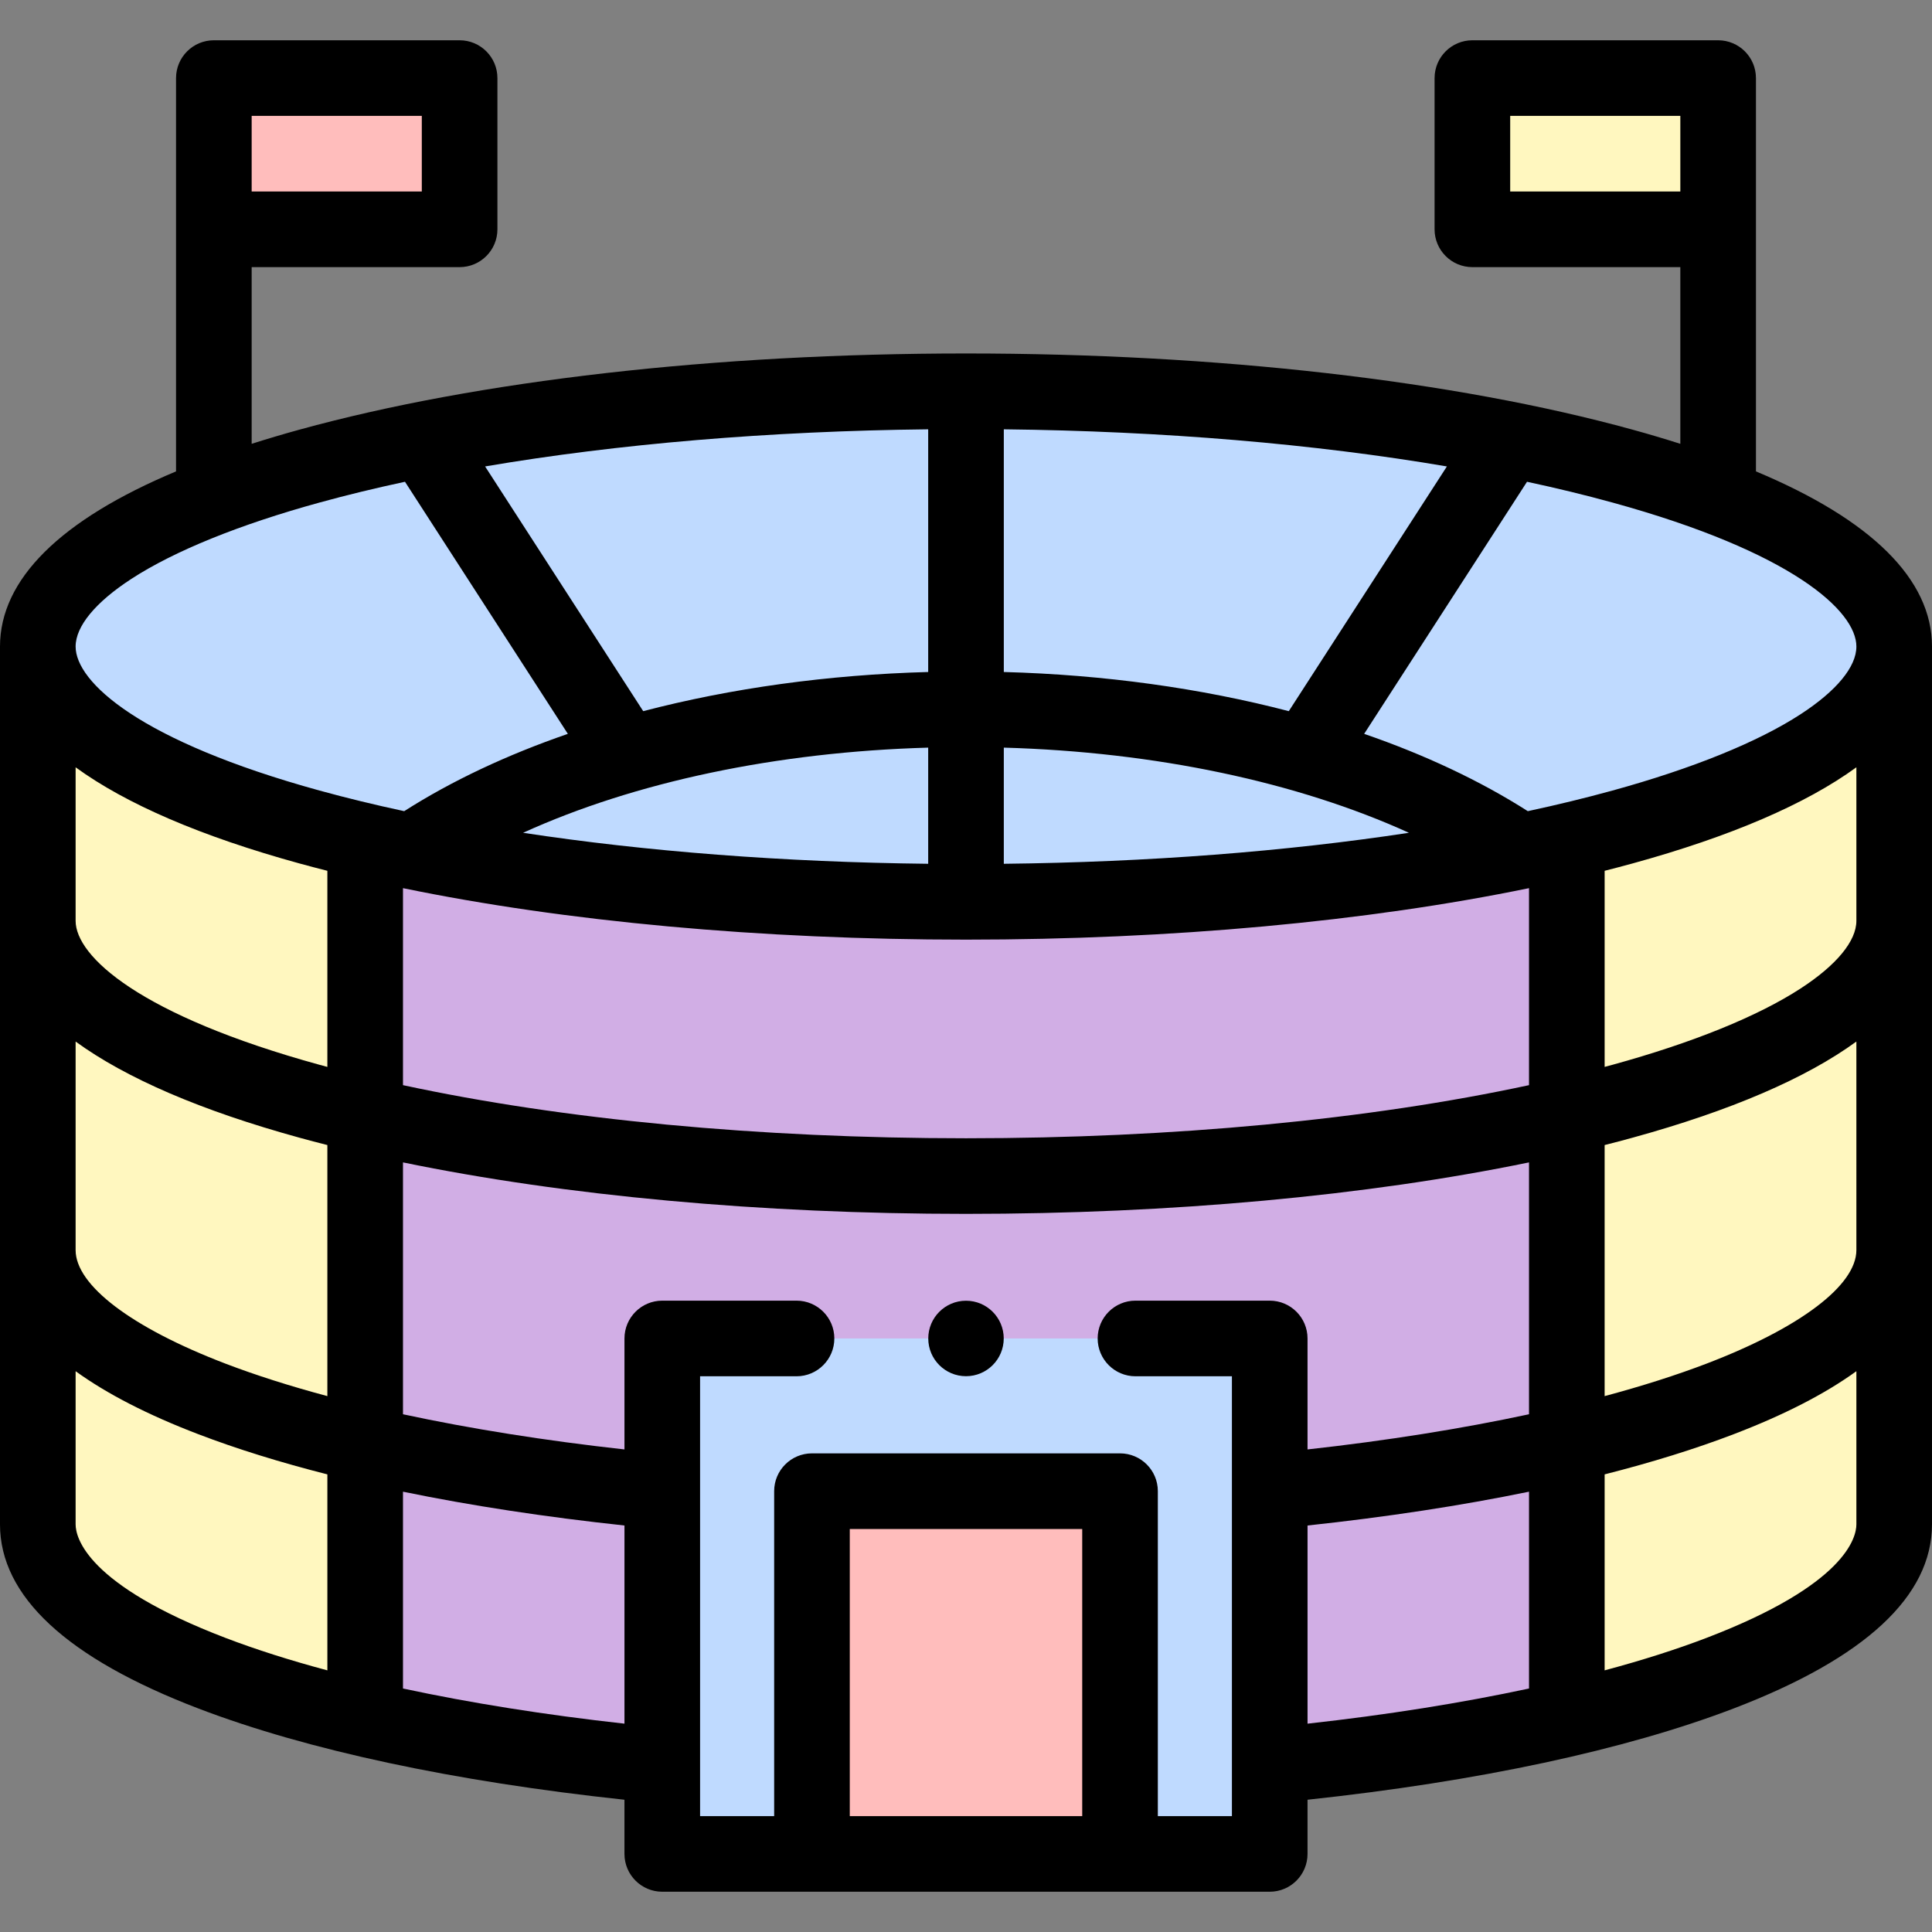
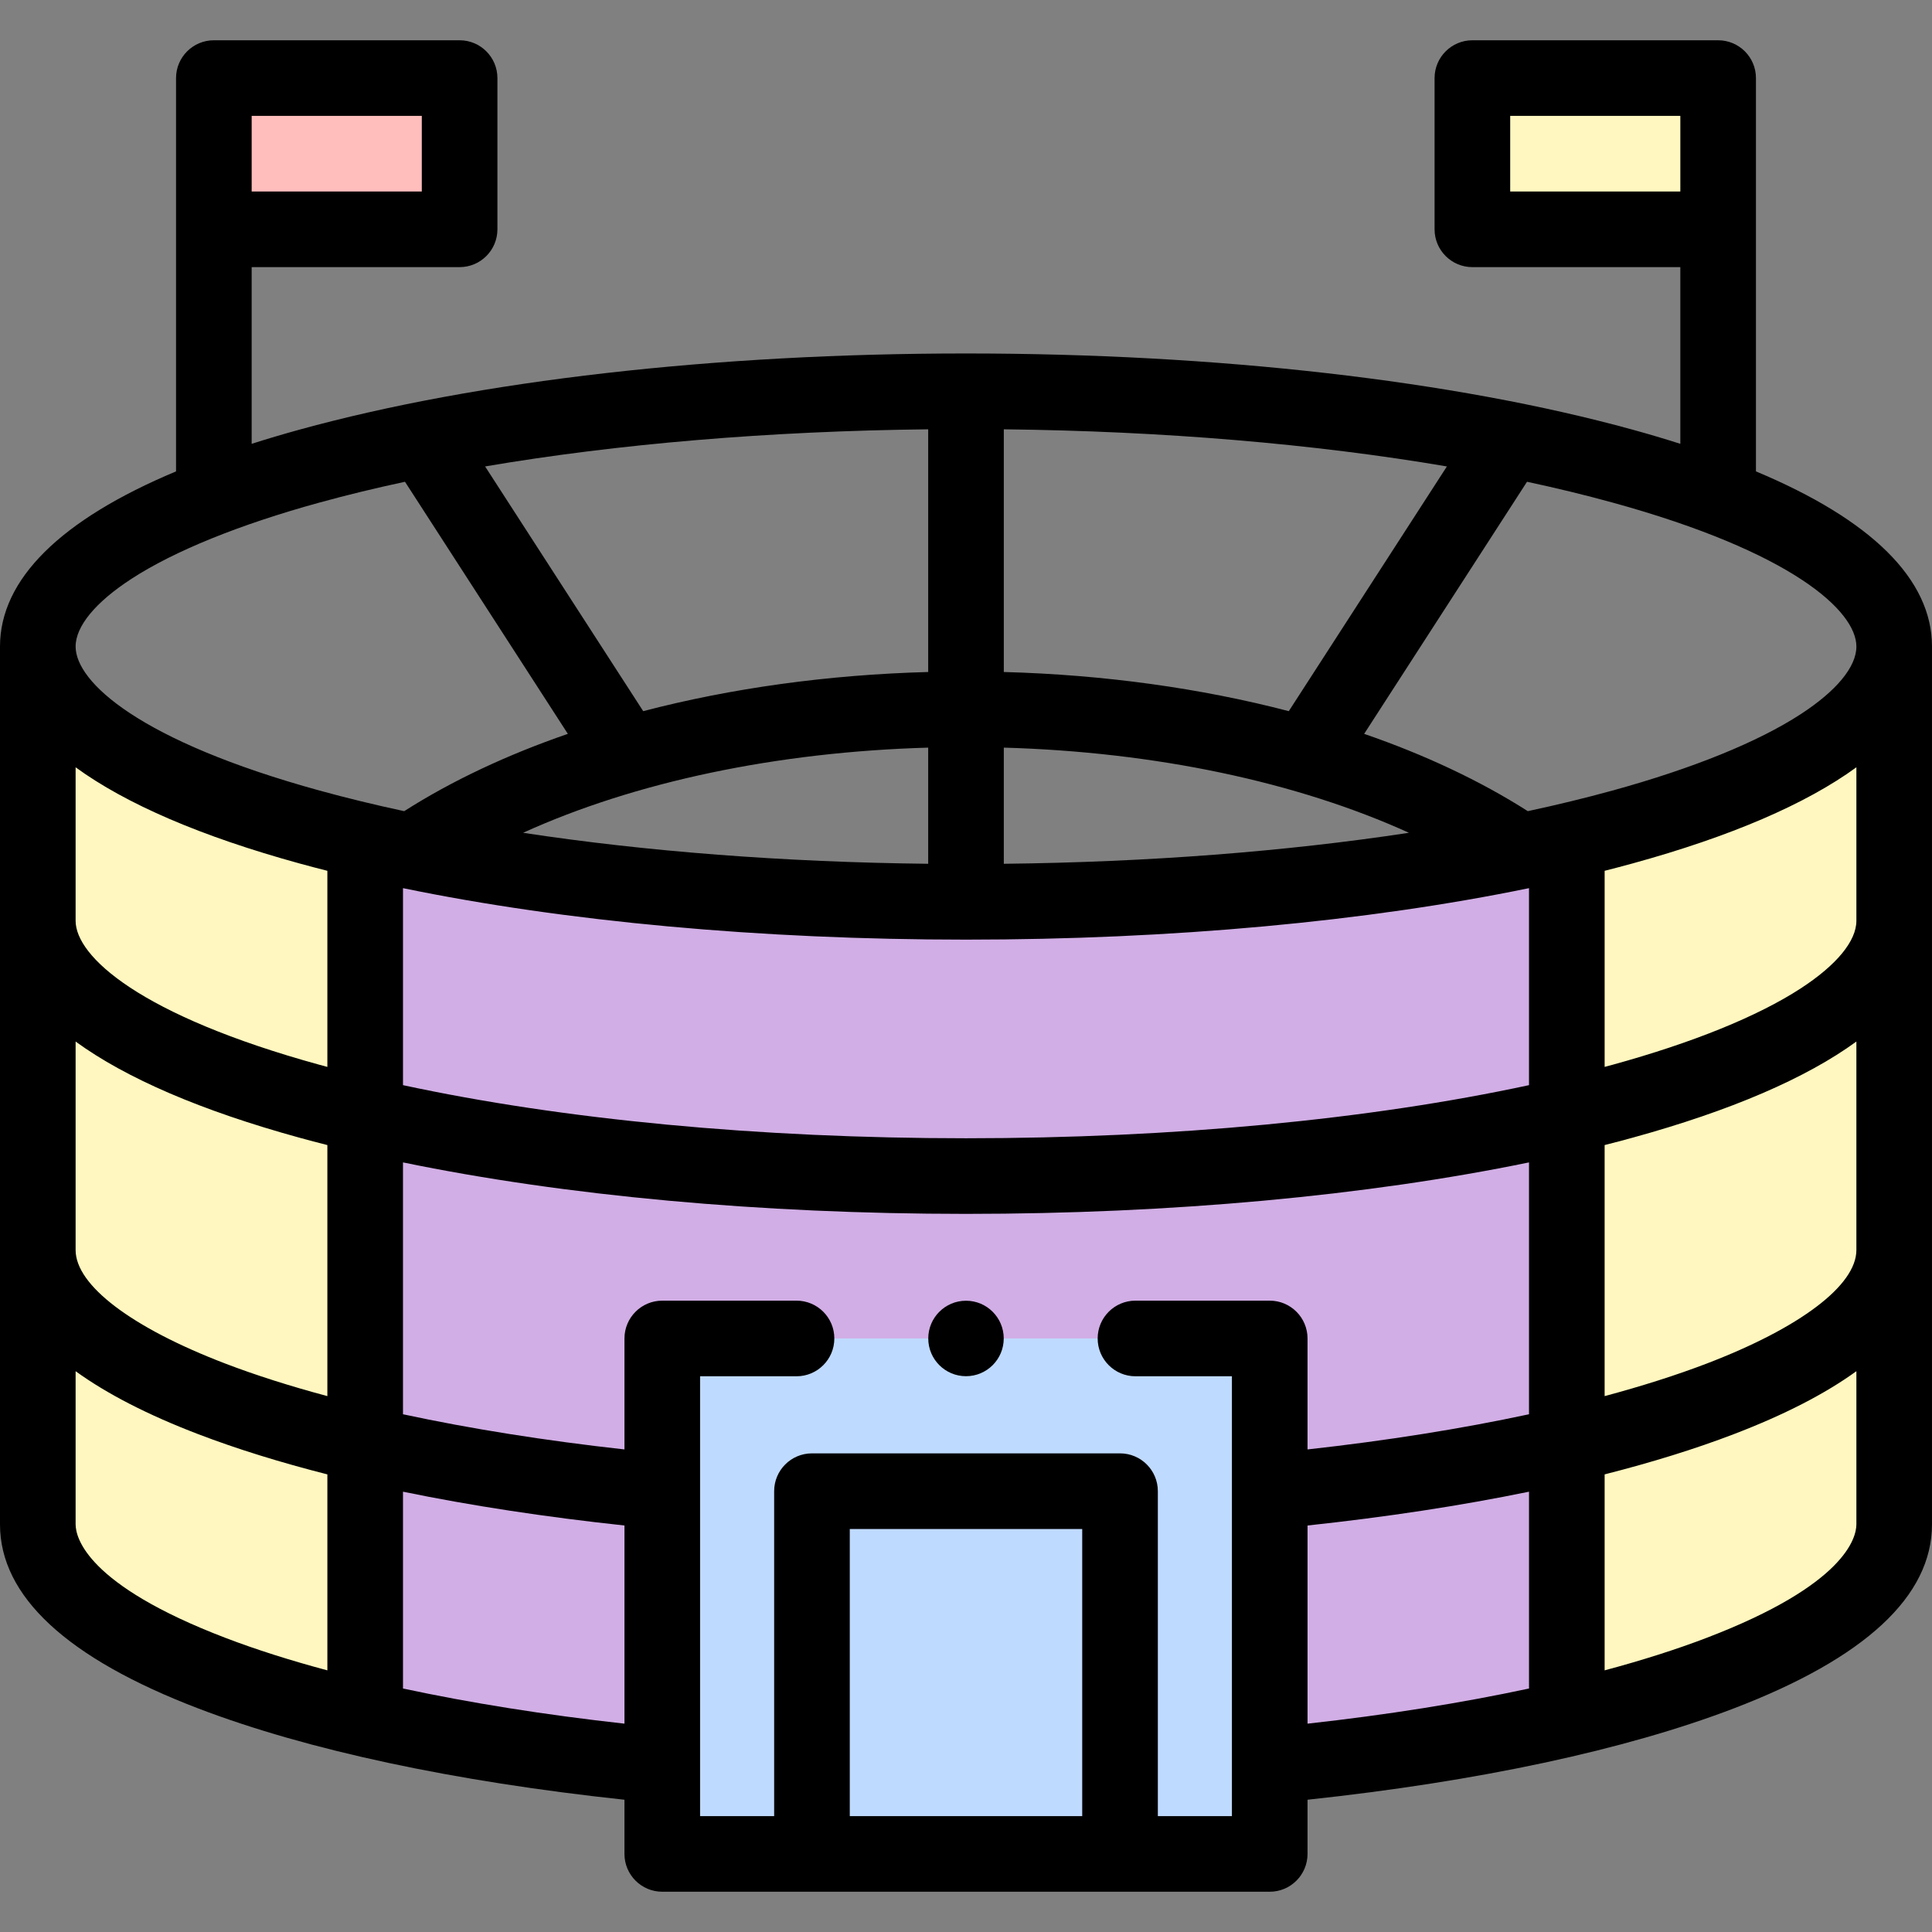
<svg xmlns="http://www.w3.org/2000/svg" id="Capa_1" height="512" viewBox="0 0 512 512" width="512">
  <rect x="0" y="0" width="512" height="512" fill="#808080" stroke="none" />
  <g>
    <g>
      <path d="m96.776 224.12s146.693 37.837 318.449 0v231.4s-158.717 40.792-318.449 0z" fill="#d1aee5" />
      <path d="m10.02 187.966v218.917s15.196 34.853 86.756 48.637v-231.4s-40.833 0-86.756-36.154z" fill="#fff7bf" />
      <path d="m501.98 187.966v218.917s-15.196 34.853-86.756 48.637v-231.4s40.833 0 86.756-36.154z" fill="#fff7bf" />
-       <ellipse cx="256" cy="171.342" fill="#bfdaff" rx="245.98" ry="67.649" />
      <path d="m175.509 354.707h160.981v136.6h-160.981z" fill="#bfdaff" />
-       <path d="m215.18 395.177h81.639v93.12h-81.639z" fill="#ffbdbc" />
      <path d="m56.674 20.693h65.127v40.078h-65.127z" fill="#ffbdbc" />
      <path d="m391.932 20.693h63.394v40.078h-63.394z" fill="#fff7bf" transform="matrix(-1 0 0 -1 847.258 81.464)" />
    </g>
    <g>
      <circle cx="256" cy="354.707" r="10" />
      <path d="m512 171.342c0-17.798-16.003-33.587-46.655-46.42v-104.229c0-5.534-4.486-10.02-10.02-10.02h-65.127c-5.533 0-10.02 4.486-10.02 10.02v40.078c0 5.534 4.486 10.02 10.02 10.02h55.108v46.826c-4.065-1.296-8.294-2.555-12.715-3.771-47.3-13.009-110.015-20.173-176.591-20.173s-129.291 7.164-176.591 20.173c-4.421 1.216-8.651 2.476-12.715 3.771v-46.826h55.108c5.533 0 10.02-4.486 10.02-10.02v-40.078c0-5.534-4.486-10.02-10.02-10.02h-65.128c-5.533 0-10.02 4.486-10.02 10.02v104.23c-30.651 12.832-46.654 28.621-46.654 46.419v.001.001 232.614c0 19.063 17.72 35.497 52.669 48.844 28.799 11 67.682 19.31 112.821 24.146v14.359c0 5.534 4.486 10.02 10.02 10.02h160.98c5.533 0 10.02-4.486 10.02-10.02v-14.36c45.23-4.846 84.178-13.18 112.985-24.208 34.84-13.337 52.505-29.749 52.505-48.781v-232.615zm-111.782-120.591v-20.039h45.088v20.039zm-288.436 0h-45.088v-20.039h45.088zm380.179 280.525c0 9.327-14.815 20.568-39.63 30.068-8.063 3.087-17.153 5.978-27.087 8.64v-66.531c2.485-.631 4.941-1.274 7.347-1.936 26.098-7.177 46.01-15.768 59.37-25.496zm0-87.255c0 5.369-5.247 11.738-14.773 17.932-11.361 7.387-28.619 14.387-49.91 20.242-.671.185-1.357.364-2.034.546v-51.967c2.485-.631 4.941-1.274 7.347-1.936 26.098-7.177 46.01-15.768 59.37-25.496zm-471.922 32c13.36 9.729 33.272 18.319 59.37 25.496 2.406.662 4.863 1.305 7.347 1.936v66.531c-9.915-2.656-18.987-5.541-27.038-8.621-24.846-9.505-39.679-20.752-39.679-30.087zm64.683 6.174c-47.743-13.13-64.683-28.771-64.683-38.174v-40.679c13.36 9.729 33.272 18.319 59.37 25.496 2.406.662 4.863 1.304 7.347 1.936v51.967c-.677-.182-1.363-.361-2.034-.546zm181.298-84.066c40.186 1.137 77.739 9.102 107.359 22.566-32.619 4.969-69.181 7.796-107.359 8.217zm0-20.042v-64.316c42.155.466 82.341 3.864 117.422 9.84l-41.898 64.852c-23.315-6.082-48.936-9.657-75.524-10.376zm-20.04 0c-26.588.719-52.21 4.293-75.524 10.376l-41.898-64.852c35.082-5.975 75.267-9.374 117.422-9.84zm0 20.042v30.783c-38.178-.422-74.74-3.249-107.359-8.217 29.62-13.464 67.173-21.429 107.359-22.566zm-139.184 37.24c42.95 8.853 94.784 13.642 149.204 13.642s106.254-4.789 149.204-13.642v52.206c-42.34 9.126-94.337 14.076-149.204 14.076s-106.865-4.95-149.204-14.076zm385.165-64.027c0 5.369-5.247 11.738-14.773 17.932-11.361 7.387-28.619 14.387-49.91 20.242-7.109 1.955-14.588 3.773-22.393 5.45-12.62-8.051-27.253-14.926-43.37-20.486l43.16-66.806c7.881 1.689 15.43 3.522 22.603 5.494 47.743 13.129 64.683 28.77 64.683 38.174zm-457.149-17.933c11.361-7.387 28.619-14.387 49.91-20.242 7.172-1.973 14.722-3.805 22.603-5.494l43.161 66.806c-16.117 5.56-30.751 12.436-43.37 20.486-7.805-1.677-15.284-3.495-22.393-5.45-47.743-13.13-64.683-28.771-64.683-38.174-.001-5.369 5.246-11.737 14.772-17.932zm-14.773 250.549v-40.576c8.292 6.001 19.134 11.577 32.519 16.697 10.188 3.898 21.648 7.457 34.199 10.647v51.938c-9.873-2.644-18.91-5.516-26.937-8.582-36.912-14.098-39.781-26.622-39.781-30.124zm86.757 43.514v-52.159c17.943 3.69 37.638 6.703 58.695 8.961v52.514c-21.022-2.326-40.839-5.482-58.695-9.316zm180.004 33.816h-61.6v-76.091h61.6zm39.671 0h-19.631v-86.111c0-5.534-4.486-10.02-10.02-10.02h-81.64c-5.533 0-10.02 4.486-10.02 10.02v86.111h-19.631v-116.561h25.558c5.533 0 10.02-4.486 10.02-10.02s-4.486-10.02-10.02-10.02h-35.577c-5.533 0-10.02 4.486-10.02 10.02v29.408c-21.02-2.328-40.838-5.486-58.695-9.322v-66.746c42.95 8.853 94.784 13.642 149.204 13.642s106.254-4.789 149.204-13.642v66.746c-17.857 3.835-37.675 6.994-58.695 9.322v-29.409c0-5.534-4.486-10.02-10.02-10.02h-35.577c-5.533 0-10.02 4.486-10.02 10.02s4.486 10.02 10.02 10.02h25.558v116.562zm20.039-77.014c21.057-2.258 40.752-5.272 58.695-8.961v52.159c-17.857 3.834-37.676 6.991-58.695 9.317zm105.821 29.75c-8.063 3.087-17.153 5.978-27.087 8.638v-51.936c12.573-3.195 24.05-6.762 34.251-10.667 13.36-5.115 24.184-10.684 32.466-16.677v40.576c0 3.495-2.858 15.99-39.63 30.066z" />
    </g>
  </g>
</svg>